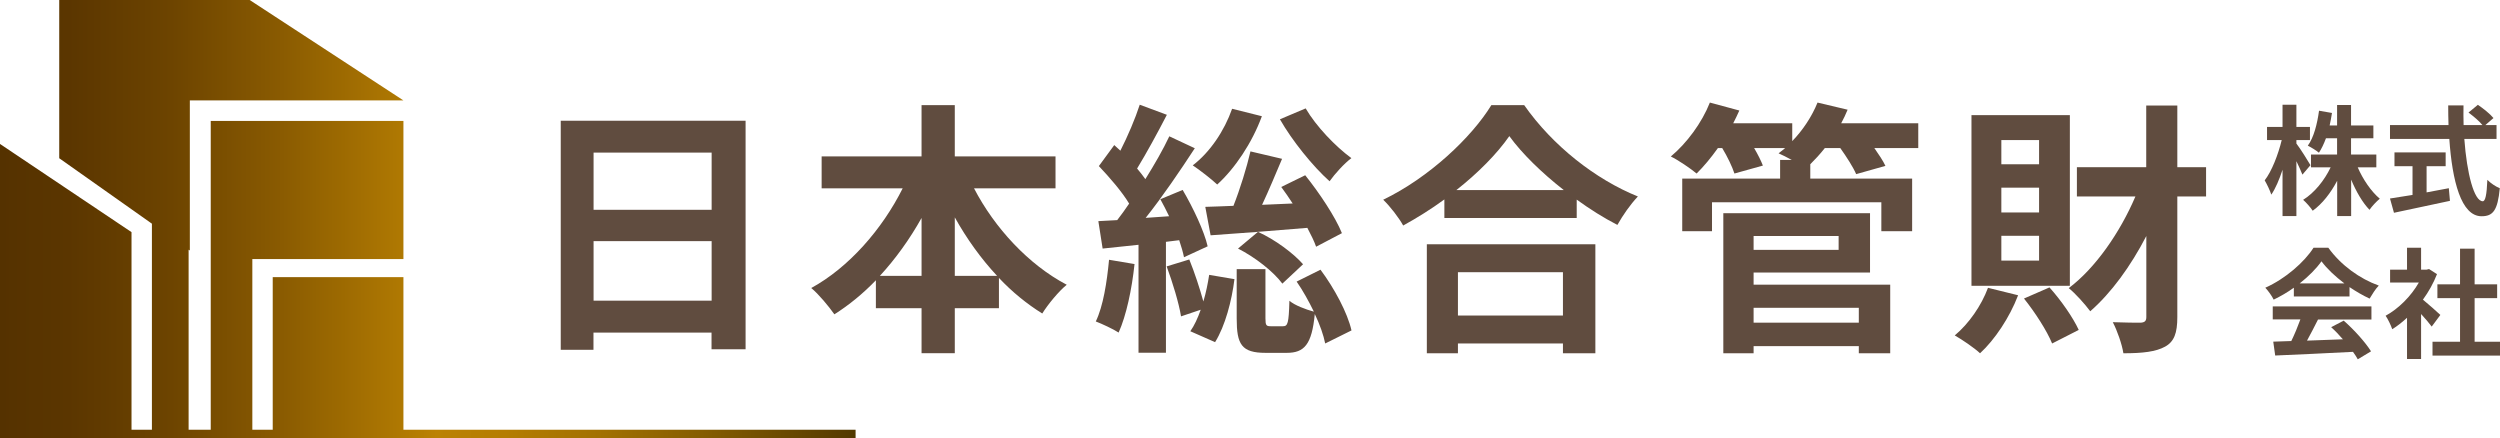
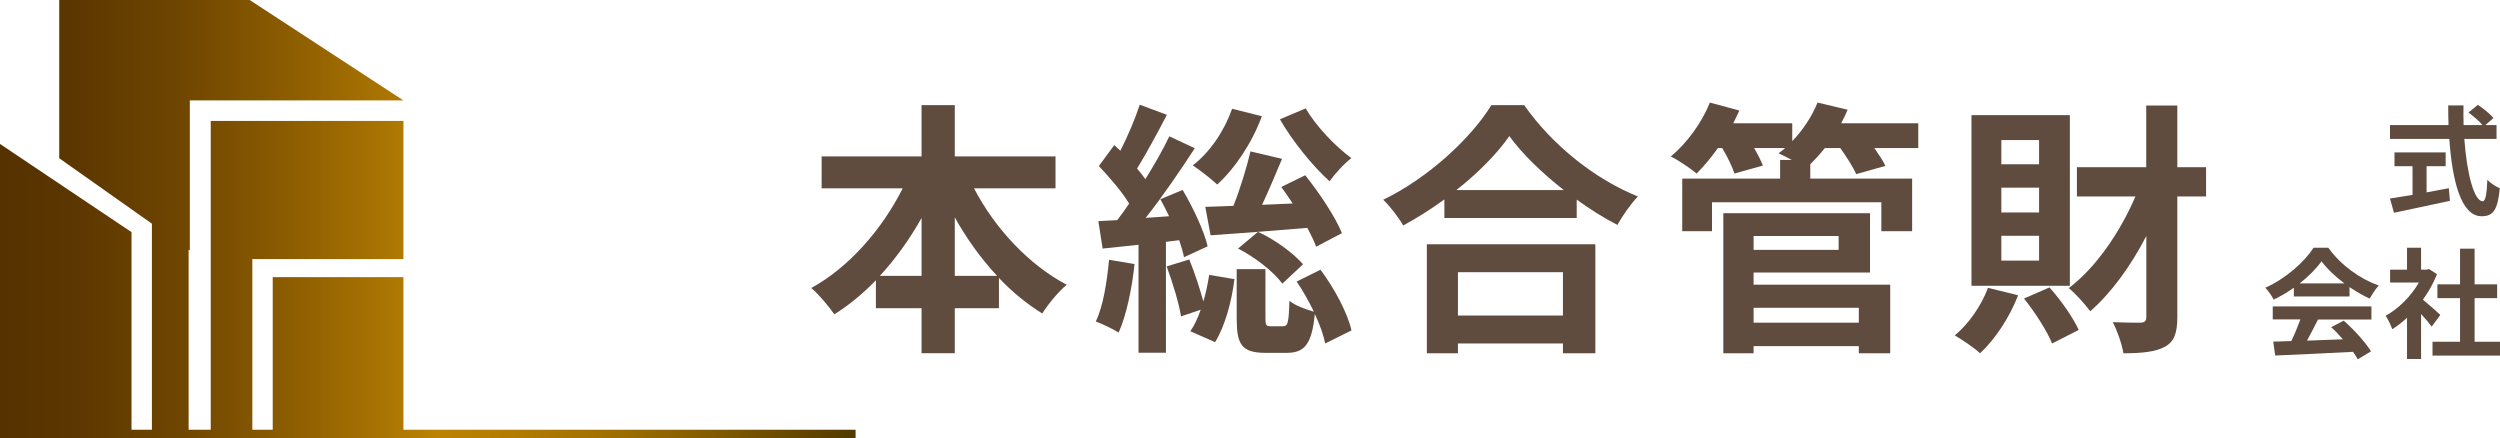
<svg xmlns="http://www.w3.org/2000/svg" id="_レイヤー_2" viewBox="0 0 245.21 42.96">
  <defs>
    <style>.cls-1{fill:#604c3f;}.cls-2{fill:url(#_名称未設定グラデーション_72);}</style>
    <linearGradient id="_名称未設定グラデーション_72" x1="0" y1="21.48" x2="83.92" y2="21.48" gradientUnits="userSpaceOnUse">
      <stop offset="0" stop-color="#553200" />
      <stop offset=".08" stop-color="#5b3600" />
      <stop offset=".2" stop-color="#6d4400" />
      <stop offset=".33" stop-color="#8a5b01" />
      <stop offset=".48" stop-color="#b27b02" />
      <stop offset=".51" stop-color="#bb8203" />
      <stop offset=".59" stop-color="#b47d02" />
      <stop offset=".7" stop-color="#a27102" />
      <stop offset=".82" stop-color="#855d01" />
      <stop offset=".96" stop-color="#5d4100" />
      <stop offset="1" stop-color="#513900" />
    </linearGradient>
  </defs>
  <g id="_レイヤー_1-2">
    <polygon class="cls-2" points="39.57 42.15 39.57 27.18 26.75 27.18 26.75 42.15 24.75 42.15 24.75 25.41 39.57 25.41 39.57 11.86 24.75 11.86 23.55 11.86 20.67 11.86 20.67 42.15 18.5 42.15 18.5 24.49 18.62 24.57 18.62 9.85 39.57 9.85 24.49 0 5.81 0 5.81 6.51 5.81 9.85 5.81 15.52 14.9 21.94 14.9 42.15 12.9 42.15 12.9 22.77 0 14.12 0 42.15 0 42.96 12.9 42.96 14.9 42.96 18.5 42.96 20.67 42.96 24.75 42.96 26.75 42.96 39.57 42.96 83.92 42.96 83.92 42.15 39.57 42.15" />
-     <path class="cls-1" d="m73.13,11.84v22.42h-3.34v-1.64h-11.58v1.69h-3.21V11.84h18.12Zm-14.91,3.13v5.61h11.58v-5.61h-11.58Zm11.58,14.52v-5.84h-11.58v5.84h11.58Z" />
    <path class="cls-1" d="m95.53,18.46c2.03,3.91,5.37,7.51,9.1,9.47-.78.63-1.85,1.93-2.4,2.82-1.51-.94-2.95-2.11-4.25-3.49v2.97h-4.33v4.41h-3.26v-4.41h-4.48v-2.74c-1.25,1.3-2.63,2.43-4.07,3.34-.55-.78-1.54-1.98-2.27-2.58,3.68-2.01,6.96-5.76,8.97-9.78h-7.95v-3.13h9.8v-5.03h3.26v5.03h9.88v3.13h-8.01Zm-5.14,8.6v-5.68c-1.17,2.09-2.56,4.02-4.09,5.68h4.09Zm7.41,0c-1.56-1.67-2.97-3.62-4.15-5.74v5.74h4.15Z" />
    <path class="cls-1" d="m111.28,25.89c-.26,2.48-.81,5.06-1.56,6.73-.52-.34-1.64-.86-2.24-1.09.73-1.51,1.09-3.86,1.3-6.05l2.5.42Zm3.08-2.16v10.87h-2.69v-10.59l-3.52.37-.42-2.69,1.85-.1c.39-.5.78-1.04,1.17-1.62-.7-1.17-1.93-2.58-2.97-3.68l1.51-2.06c.21.18.39.37.6.55.73-1.43,1.46-3.15,1.9-4.51l2.66.99c-.91,1.77-2.01,3.78-2.92,5.27.29.34.57.7.81,1.04.91-1.46,1.75-2.92,2.35-4.2l2.5,1.17c-1.43,2.19-3.18,4.77-4.82,6.83l2.3-.16c-.29-.6-.57-1.15-.86-1.67l2.19-.91c1.04,1.77,2.11,4.04,2.45,5.53l-2.32,1.07c-.1-.5-.26-1.04-.47-1.67l-1.3.16Zm2.29,1.72c.52,1.28,1.04,2.87,1.38,4.12.26-.86.44-1.77.57-2.61l2.48.42c-.26,2.11-.91,4.59-1.9,6.18l-2.43-1.07c.39-.55.73-1.28,1.02-2.11l-1.93.65c-.21-1.3-.83-3.34-1.41-4.9l2.22-.68Zm7.12-14.05c-.96,2.61-2.63,5.11-4.38,6.7-.55-.52-1.72-1.43-2.4-1.88,1.7-1.3,3.1-3.39,3.86-5.55l2.92.73Zm5.32,12.8c-.18-.52-.5-1.17-.86-1.85-3.39.29-6.88.55-9.49.73l-.52-2.79c.81-.03,1.75-.05,2.76-.1.65-1.64,1.3-3.75,1.67-5.34l3.1.73c-.63,1.49-1.3,3.1-1.96,4.51l3-.13c-.36-.57-.76-1.12-1.12-1.62l2.35-1.15c1.38,1.72,2.95,4.07,3.6,5.68l-2.53,1.33Zm.42,2.24c1.38,1.85,2.66,4.25,3.05,5.97l-2.58,1.28c-.16-.81-.52-1.85-1.02-2.89-.29,3.02-1.04,3.81-2.76,3.81h-2.06c-2.37,0-2.84-.83-2.84-3.36v-4.85h2.82v4.82c0,.7.08.78.52.78h1.2c.47,0,.57-.29.63-2.5.5.44,1.62.86,2.4,1.07-.5-1.02-1.07-2.06-1.69-2.95l2.35-1.17Zm-6.13-3.7c1.69.76,3.49,2.11,4.43,3.18l-2.03,1.9c-.89-1.2-2.71-2.61-4.35-3.44l1.96-1.64Zm4.69-12.1c1.02,1.75,2.92,3.73,4.48,4.87-.7.52-1.64,1.56-2.14,2.27-1.64-1.46-3.68-3.99-4.87-6.08l2.53-1.07Z" />
    <path class="cls-1" d="m149.49,10.3c2.79,3.99,7.01,7.3,11.16,8.97-.76.81-1.46,1.82-2.01,2.79-1.33-.68-2.69-1.54-3.99-2.48v1.8h-12.98v-1.82c-1.28.94-2.66,1.8-4.04,2.56-.42-.76-1.28-1.88-1.96-2.53,4.48-2.16,8.66-6.1,10.61-9.28h3.21Zm-9.54,13.66h16.53v10.69h-3.18v-.96h-10.3v.96h-3.05v-10.69Zm13.43-5.32c-2.16-1.69-4.09-3.57-5.34-5.29-1.22,1.75-3.05,3.6-5.19,5.29h10.53Zm-10.38,8.06v4.25h10.3v-4.25h-10.3Z" />
    <path class="cls-1" d="m188.14,14.52h-4.3c.44.63.86,1.25,1.09,1.75l-2.87.81c-.29-.68-.94-1.69-1.56-2.56h-1.51c-.47.6-.96,1.12-1.43,1.59v1.41h9.99v5.16h-3.02v-2.84h-16.61v2.84h-2.92v-5.16h9.6v-1.83h1.15c-.47-.26-.96-.5-1.3-.65.21-.16.44-.34.65-.52h-3.05c.37.63.68,1.25.86,1.72l-2.79.78c-.21-.65-.68-1.64-1.2-2.5h-.42c-.68.96-1.41,1.83-2.09,2.5-.6-.5-1.82-1.33-2.53-1.67,1.56-1.3,3.05-3.31,3.83-5.29l2.89.78c-.18.42-.39.83-.6,1.25h5.79v1.75c1.04-1.07,1.93-2.42,2.48-3.78l2.95.7c-.18.44-.39.89-.63,1.33h7.56v2.42Zm-16.14,13.4h13.4v6.73h-3.08v-.7h-10.32v.7h-2.97v-13.74h14.39v5.82h-11.42v1.2Zm0-4.77v1.36h8.34v-1.36h-8.34Zm0,7.04v1.46h10.32v-1.46h-10.32Z" />
    <path class="cls-1" d="m197.94,28.97c-.83,2.17-2.29,4.36-3.73,5.68-.55-.52-1.77-1.35-2.48-1.75,1.38-1.15,2.61-2.92,3.26-4.67l2.95.73Zm5.08-.94h-9.65V11.29h9.65v16.74Zm-3.02-14.29h-3.7v2.37h3.7v-2.37Zm0,4.67h-3.7v2.43h3.7v-2.43Zm0,4.72h-3.7v2.43h3.7v-2.43Zm1.02,5.06c1.15,1.28,2.32,2.97,2.87,4.17l-2.61,1.33c-.5-1.23-1.67-3.05-2.76-4.41l2.5-1.09Zm15.36-8.92h-2.82v11.84c0,1.56-.31,2.4-1.2,2.89-.91.5-2.19.65-4.09.65-.13-.86-.6-2.22-1.04-3.05,1.2.05,2.35.05,2.74.05.39-.03.55-.16.55-.55v-7.95c-1.54,2.97-3.44,5.58-5.5,7.38-.52-.7-1.46-1.75-2.11-2.27,2.61-1.96,5.03-5.45,6.54-8.99h-5.74v-2.87h6.8v-6.05h3.05v6.05h2.82v2.87Z" />
-     <path class="cls-1" d="m225.83,17.13c-.13-.33-.35-.83-.59-1.32v5.38h-1.36v-4.54c-.32.97-.69,1.84-1.1,2.44-.13-.4-.43-1.03-.65-1.4.7-.9,1.33-2.55,1.67-3.95h-1.44v-1.29h1.52v-2.18h1.36v2.18h1.33v1.29h-1.33v.34c.34.43,1.19,1.78,1.38,2.12l-.8.94Zm5.42-.73c.51,1.19,1.33,2.39,2.17,3.09-.32.26-.78.75-1.01,1.09-.68-.7-1.31-1.79-1.8-2.96v3.57h-1.37v-3.46c-.64,1.21-1.46,2.26-2.4,2.94-.21-.32-.64-.81-.94-1.07,1.09-.67,2.09-1.9,2.7-3.19h-1.93v-1.25h2.56v-1.6h-1.09c-.2.54-.43,1.03-.69,1.42-.23-.2-.78-.54-1.09-.69.59-.82.92-2.12,1.1-3.43l1.27.22c-.07.42-.14.83-.23,1.23h.73v-2.01h1.37v2.01h2.19v1.25h-2.19v1.6h2.48v1.25h-1.84Z" />
    <path class="cls-1" d="m241.71,13.62c.25,3.42.96,6.12,1.81,6.12.25,0,.39-.62.45-2.1.32.33.83.67,1.22.82-.21,2.21-.68,2.75-1.79,2.75-2,0-2.88-3.46-3.16-7.58h-5.82v-1.36h5.74c-.02-.63-.03-1.29-.03-1.93h1.5c-.01.64-.01,1.3.01,1.93h1.85c-.32-.4-.9-.88-1.37-1.23l.92-.76c.53.36,1.22.91,1.53,1.3l-.8.69h1.1v1.36h-3.17Zm-3.7,5.25c.71-.13,1.46-.27,2.18-.41l.11,1.24c-1.92.42-3.98.84-5.49,1.17l-.39-1.4c.6-.09,1.37-.21,2.21-.35v-2.82h-1.77v-1.35h5.02v1.35h-1.87v2.57Z" />
    <path class="cls-1" d="m224.99,28.22c-.62.45-1.3.84-1.98,1.17-.16-.34-.53-.86-.82-1.17,1.99-.88,3.85-2.54,4.73-3.92h1.45c1.24,1.72,3.1,3.05,4.95,3.71-.35.36-.65.87-.9,1.28-.64-.3-1.32-.69-1.97-1.13v.92h-5.46v-.85Zm-2.07,1.83h9.68v1.29h-5.24c-.34.69-.73,1.42-1.08,2.07,1.12-.04,2.33-.08,3.52-.13-.36-.42-.76-.84-1.15-1.19l1.23-.64c1.04.91,2.13,2.13,2.68,3.01l-1.3.78c-.12-.22-.28-.47-.47-.73-2.75.15-5.64.27-7.63.36l-.19-1.36,1.77-.06c.32-.65.64-1.43.89-2.12h-2.71v-1.29Zm7.03-2.25c-.9-.68-1.71-1.44-2.25-2.17-.5.71-1.25,1.47-2.14,2.17h4.39Z" />
    <path class="cls-1" d="m238.51,32.03c-.25-.33-.64-.8-1.04-1.23v4.41h-1.38v-4.04c-.47.43-.96.82-1.45,1.12-.12-.37-.45-1.05-.65-1.32,1.27-.69,2.5-1.92,3.26-3.26h-2.82v-1.26h1.66v-2.15h1.38v2.15h.53l.25-.06.78.5c-.35.89-.82,1.73-1.38,2.5.56.46,1.46,1.26,1.71,1.5l-.84,1.13Zm6.7,1.49v1.36h-6.62v-1.36h2.7v-4.28h-2.22v-1.35h2.22v-3.5h1.43v3.5h2.21v1.35h-2.21v4.28h2.49Z" />
  </g>
</svg>